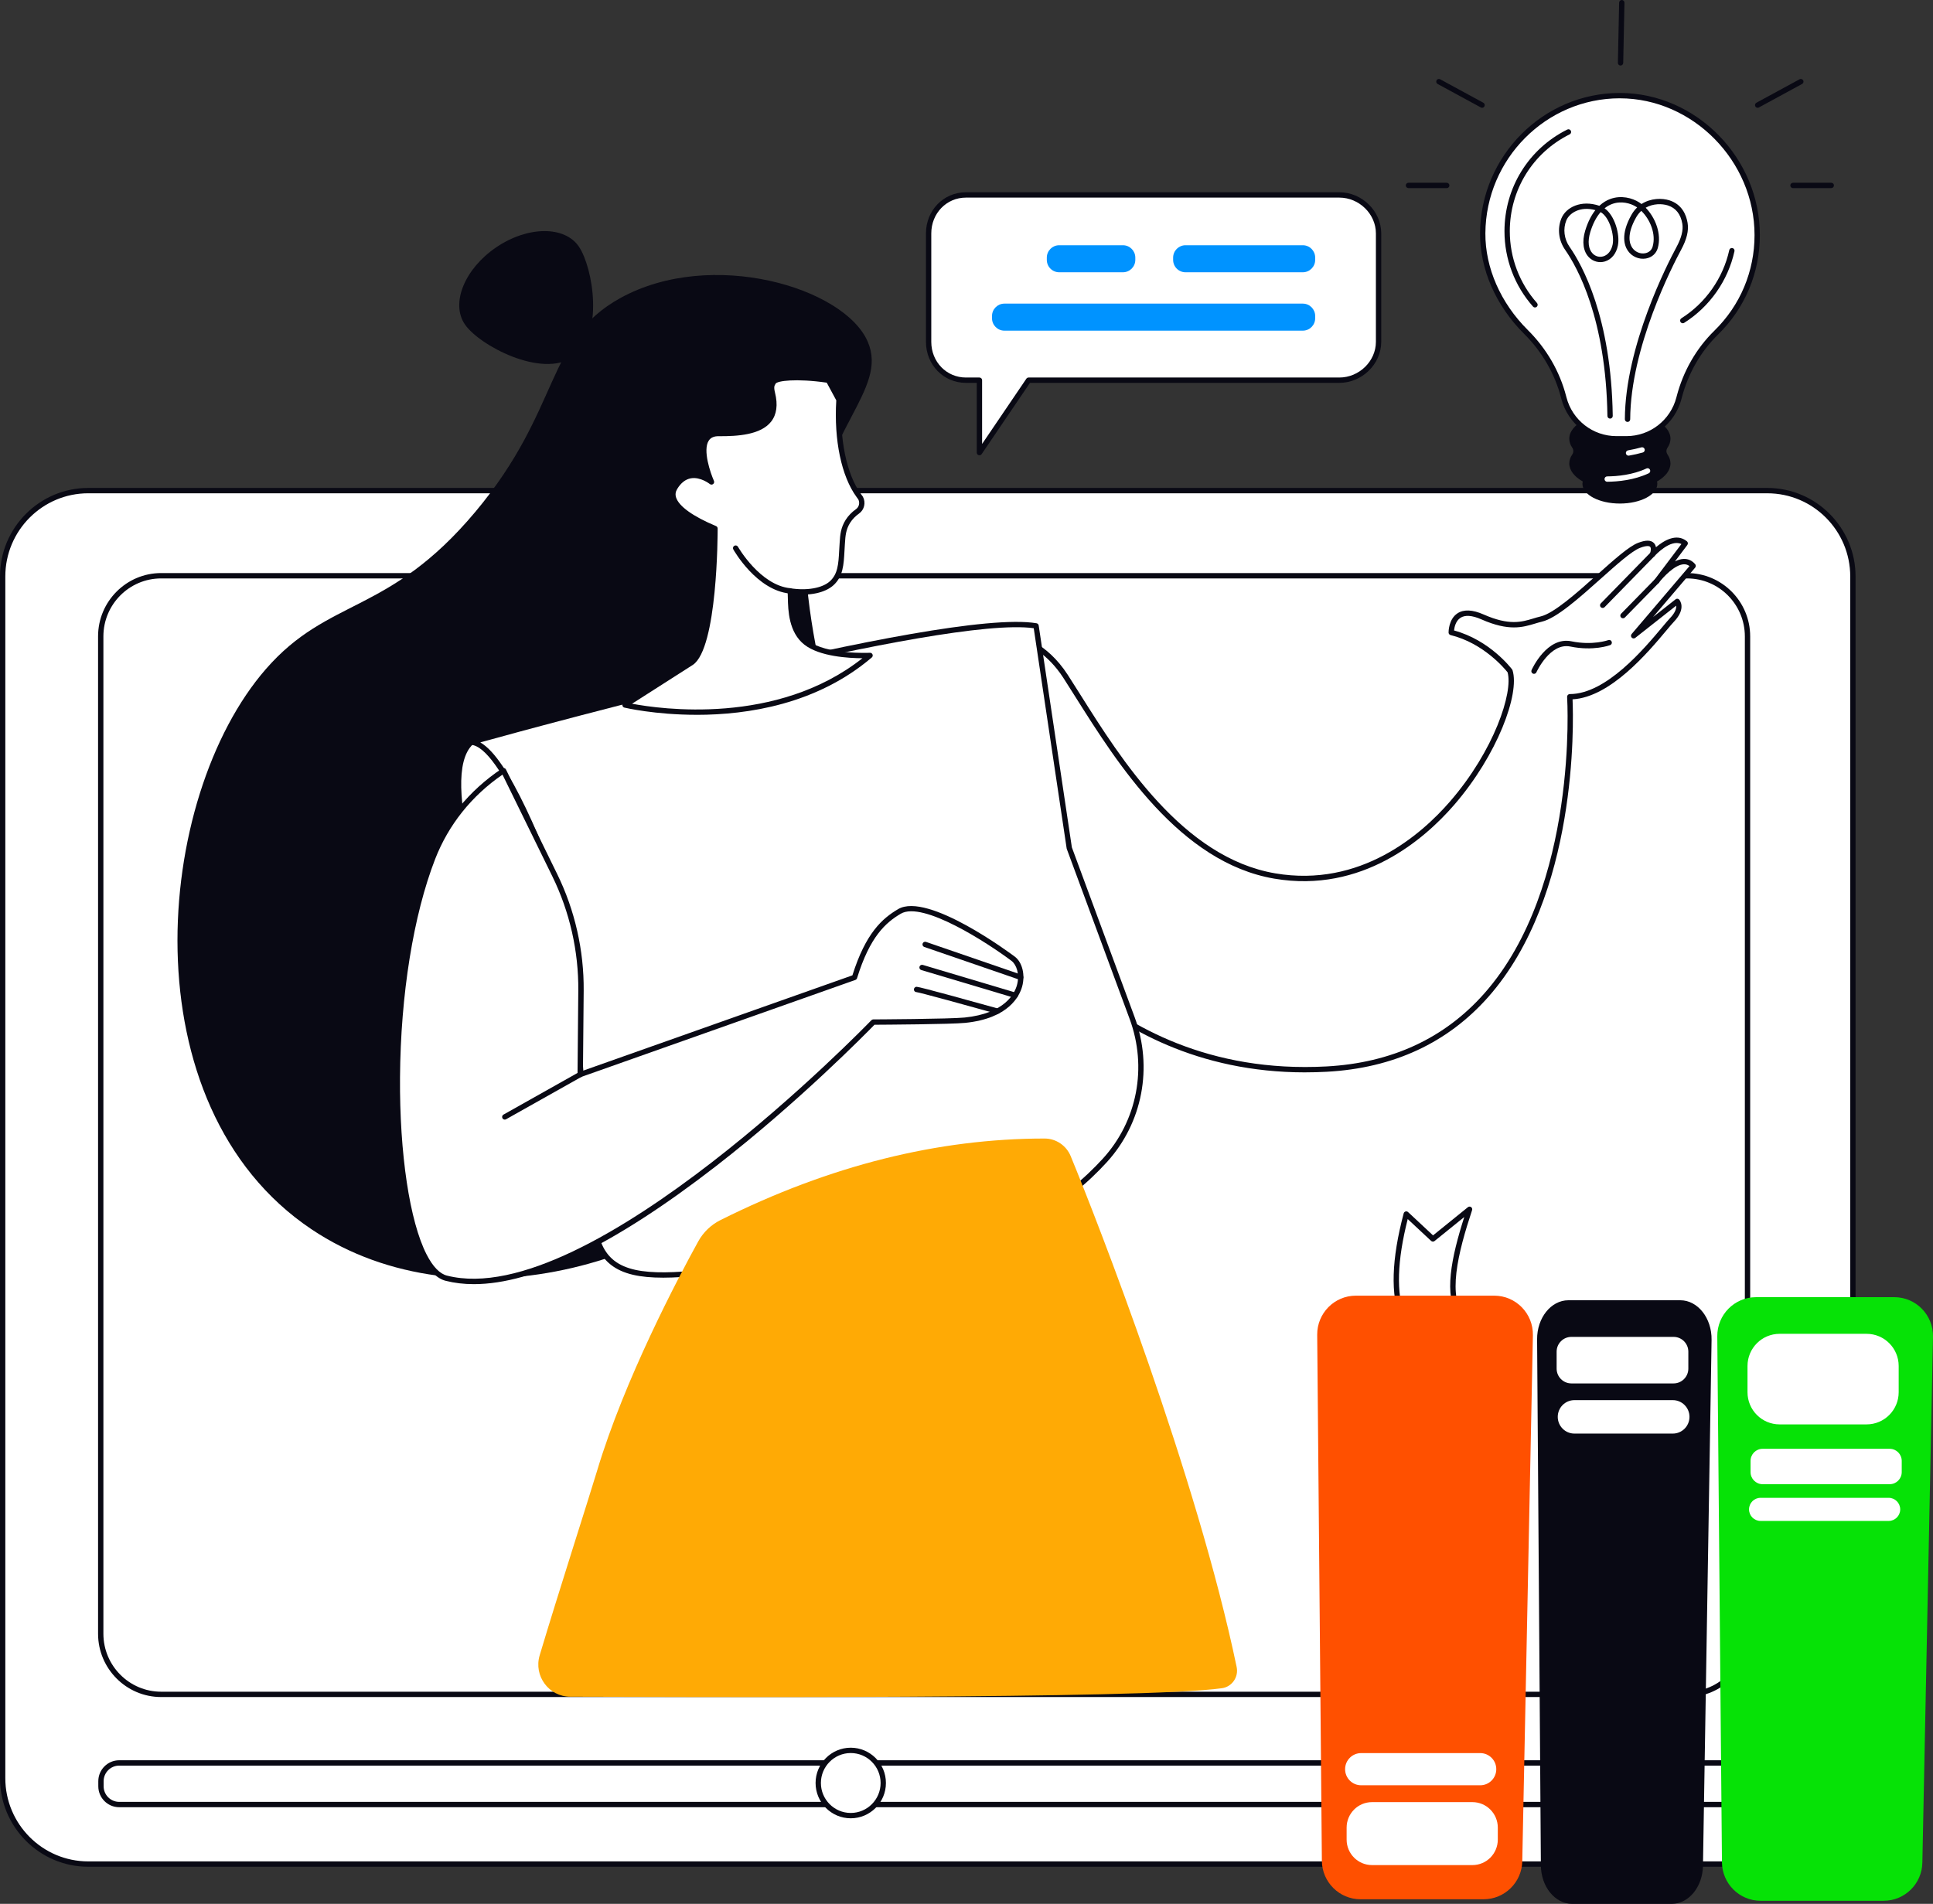
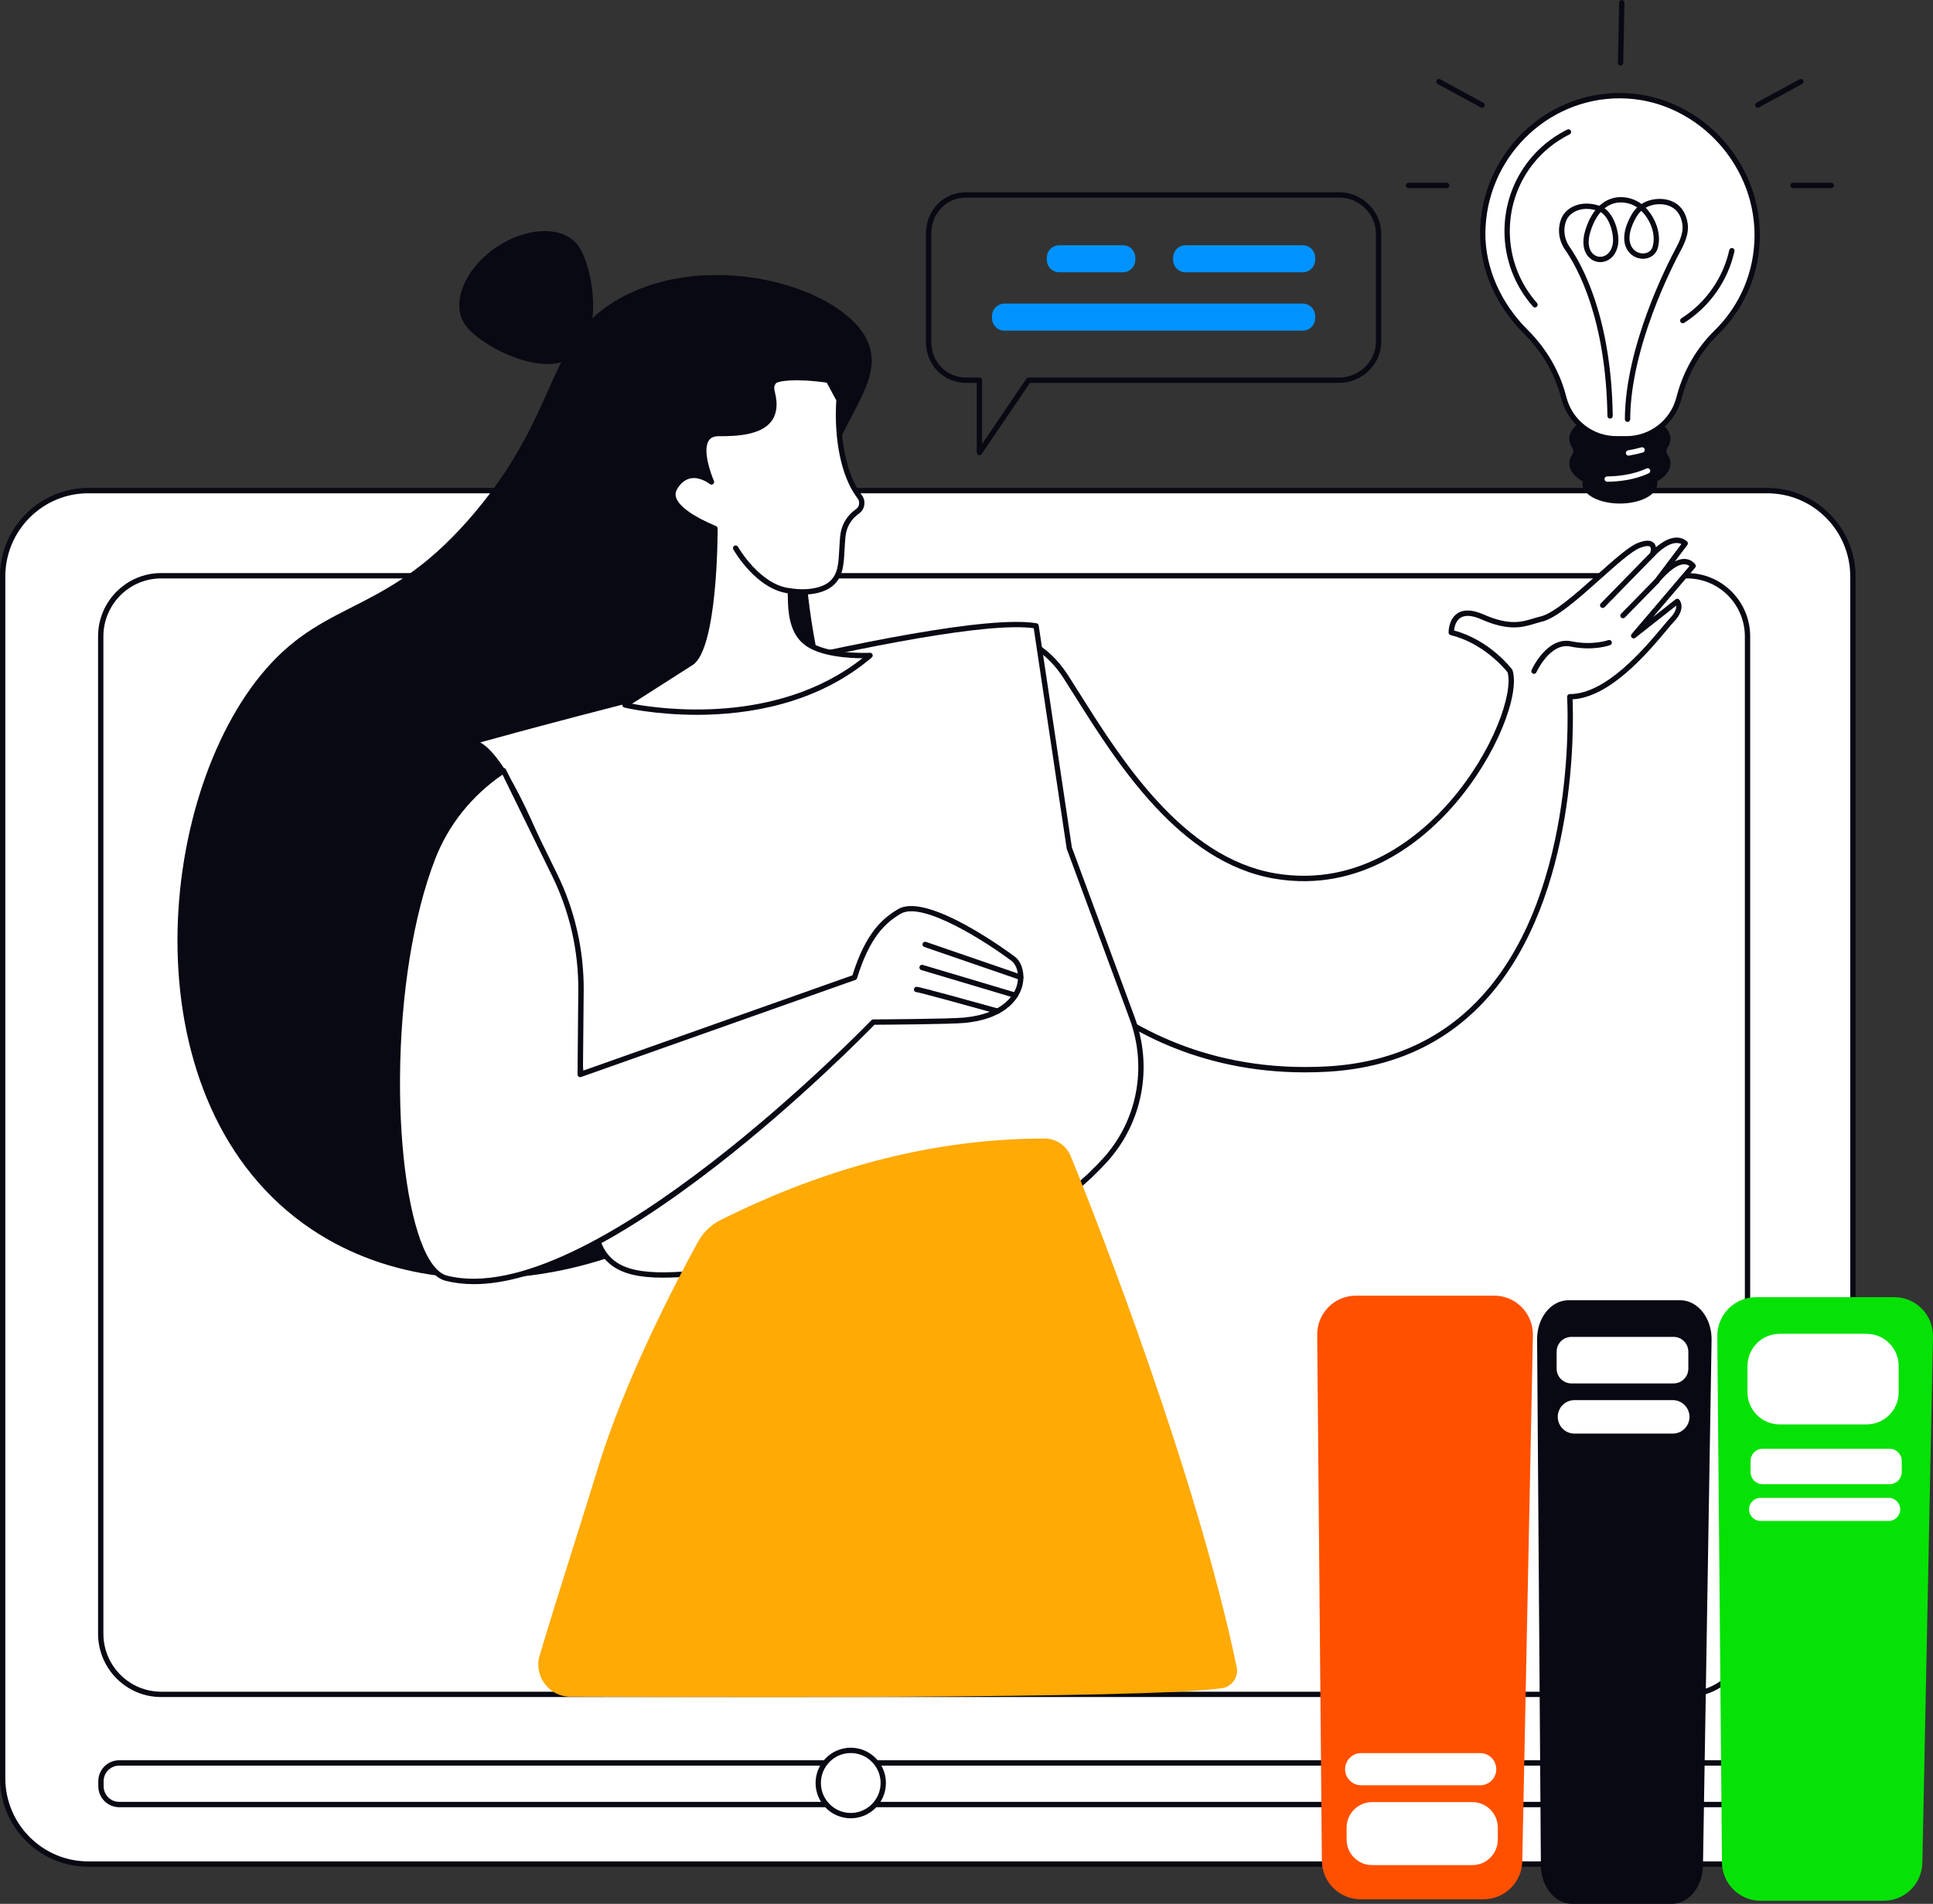
<svg xmlns="http://www.w3.org/2000/svg" width="269" height="265" viewBox="0 0 269 265" fill="none">
  <rect x="0" y="0" width="269" height="265" fill="#333333" stroke="none" />
  <g clip-path="url(#clip0_446_6076)">
    <path d="M245.948 68.287H12.277C5.701 68.287 0.371 73.637 0.371 80.237V247.511C0.371 254.111 5.701 259.461 12.277 259.461H245.948C252.524 259.461 257.854 254.111 257.854 247.511V80.237C257.854 73.637 252.524 68.287 245.948 68.287Z" fill="white" />
    <path d="M245.948 259.834H12.277C5.506 259.834 0 254.305 0 247.512V80.239C0 73.446 5.508 67.917 12.277 67.917H245.947C252.717 67.917 258.223 73.446 258.223 80.239V247.512C258.223 254.305 252.715 259.834 245.947 259.834H245.948ZM12.277 68.66C5.916 68.66 0.74 73.853 0.74 80.238V247.51C0.74 253.894 5.914 259.088 12.277 259.088H245.947C252.307 259.088 257.483 253.894 257.483 247.51V80.239C257.483 73.855 252.309 68.662 245.947 68.662H12.277V68.66Z" fill="#090914" />
    <path d="M234.781 80.139H22.428C17.784 80.139 14.02 83.918 14.02 88.579V227.4C14.02 232.062 17.784 235.84 22.428 235.84H234.781C239.425 235.84 243.189 232.062 243.189 227.4V88.579C243.189 83.918 239.425 80.139 234.781 80.139Z" fill="white" />
    <path d="M234.781 236.212H22.427C17.586 236.212 13.647 232.259 13.647 227.4V88.577C13.647 83.718 17.586 79.765 22.427 79.765H234.779C239.619 79.765 243.558 83.718 243.558 88.577V227.4C243.558 232.259 239.619 236.212 234.779 236.212H234.781ZM22.427 80.511C17.994 80.511 14.389 84.129 14.389 88.579V227.402C14.389 231.851 17.994 235.47 22.427 235.47H234.779C239.212 235.47 242.817 231.851 242.817 227.402V88.579C242.817 84.129 239.212 80.511 234.779 80.511H22.427Z" fill="#090914" />
    <path d="M116.461 100.989C119.934 110.19 123.405 139.443 110.036 157.581C96.684 175.697 64.595 185.351 43.344 171.099C17.716 153.91 21.402 111.033 37.007 93.12C45.746 83.088 54.083 85.639 66.142 71.251C78.171 56.901 75.813 47.281 86.338 41.481C98.996 34.51 117.47 40.005 120.75 47.546C123.683 54.289 114.319 59.785 112.529 75.545C112.193 78.502 112.225 80.931 112.473 83.073C113.57 92.526 115.834 99.328 116.461 100.988V100.989Z" fill="#090914" />
    <path d="M80.562 34.333C82.54 37.261 84.117 46.715 79.731 49.7C75.346 52.682 66.659 48.064 64.682 45.136C62.705 42.207 64.657 37.415 69.043 34.432C73.428 31.45 78.585 31.404 80.562 34.333Z" fill="#090914" />
-     <path d="M69.491 132.289C69.491 132.289 60 108.347 65.591 103.296C65.884 103.032 69.661 102.645 73.529 106.197C77.181 109.55 80.943 116.85 80.943 116.85L82.184 133.377L69.489 132.291L69.491 132.289Z" fill="white" />
-     <path d="M82.186 133.749C82.175 133.749 82.165 133.749 82.153 133.749L69.459 132.662C69.319 132.651 69.198 132.561 69.145 132.429C68.754 131.441 59.624 108.187 65.343 103.021C65.869 102.546 69.86 102.324 73.779 105.924C77.438 109.284 81.117 116.378 81.272 116.68C81.296 116.724 81.309 116.773 81.312 116.823L82.553 133.351C82.561 133.459 82.521 133.566 82.443 133.644C82.374 133.713 82.28 133.752 82.182 133.752L82.186 133.749ZM69.752 131.94L81.783 132.97L80.581 116.955C80.193 116.218 76.657 109.575 73.28 106.474C69.668 103.156 66.231 103.43 65.817 103.596C60.801 108.216 68.837 129.563 69.752 131.942V131.94Z" fill="#090914" />
    <path d="M141.678 88.832C141.678 88.832 145.376 89.632 148.285 94.139C154.087 103.13 163.053 119.484 177.4 121.928C198.936 125.596 211.985 99.295 210.133 93.405C210.133 93.405 207.04 89.281 201.958 88.037C201.958 88.037 201.904 83.926 206.324 85.873C210.741 87.82 212.511 86.631 214.484 86.166C217.956 85.349 225.334 76.977 228.083 75.913C230.832 74.849 229.972 77.15 229.972 77.15C229.972 77.15 232.665 74.108 234.521 75.632L230.564 80.88C230.564 80.88 233.764 76.635 235.62 78.767L227.341 88.49L233.409 83.71C233.409 83.71 234.253 84.644 232.667 86.298C231.081 87.953 224.629 96.981 218.454 96.981C218.454 96.981 221.781 146.785 184.625 148.809C152.703 150.546 139.703 124.699 139.703 124.699L141.678 88.832Z" fill="white" />
    <path d="M181.615 149.264C166.633 149.264 156.195 143.074 149.951 137.688C142.737 131.467 139.405 124.932 139.371 124.866C139.342 124.809 139.329 124.743 139.332 124.679L141.308 88.812C141.313 88.704 141.367 88.604 141.453 88.536C141.538 88.47 141.65 88.447 141.756 88.469C141.913 88.502 145.637 89.353 148.595 93.936C149.143 94.785 149.718 95.699 150.325 96.661C156.021 105.707 164.631 119.375 177.46 121.561C189.321 123.581 197.78 116.175 201.768 111.58C207.947 104.462 210.589 96.348 209.797 93.577C209.428 93.112 206.46 89.519 201.869 88.397C201.705 88.357 201.587 88.211 201.586 88.04C201.586 87.966 201.576 86.2 202.816 85.376C203.689 84.794 204.918 84.847 206.47 85.532C210.026 87.098 211.739 86.584 213.394 86.083C213.721 85.985 214.058 85.882 214.398 85.802C216.258 85.364 219.453 82.51 222.271 79.993C224.638 77.88 226.68 76.055 227.948 75.564C229.011 75.153 229.731 75.155 230.149 75.573C230.321 75.744 230.408 75.957 230.446 76.173C231.453 75.309 233.28 74.132 234.754 75.343C234.907 75.47 234.934 75.695 234.814 75.855L233.092 78.141C233.488 77.943 233.897 77.811 234.3 77.797C234.934 77.777 235.46 78.019 235.898 78.523C236.019 78.662 236.021 78.868 235.9 79.009L230.044 85.885L233.178 83.417C233.331 83.297 233.55 83.314 233.68 83.459C233.724 83.508 234.737 84.672 232.932 86.555C232.699 86.799 232.347 87.218 231.902 87.749C229.353 90.791 224.117 97.043 218.84 97.341C218.985 100.67 219.558 124.66 207.129 138.747C201.464 145.165 193.9 148.675 184.642 149.179C183.614 149.235 182.603 149.262 181.613 149.262L181.615 149.264ZM140.079 124.618C140.495 125.403 143.795 131.405 150.458 137.145C157.009 142.788 168.248 149.325 184.605 148.438C193.656 147.946 201.048 144.52 206.575 138.258C219.681 123.408 218.101 97.27 218.083 97.006C218.076 96.903 218.111 96.803 218.182 96.727C218.253 96.653 218.351 96.609 218.454 96.609C223.517 96.609 228.799 90.302 231.339 87.271C231.792 86.729 232.151 86.301 232.401 86.041C233.186 85.222 233.297 84.64 233.257 84.304L227.57 88.785C227.422 88.903 227.206 88.888 227.075 88.749C226.943 88.611 226.936 88.396 227.061 88.25L235.113 78.794C234.882 78.615 234.624 78.533 234.329 78.542C233.034 78.587 231.386 80.408 230.86 81.105C230.735 81.269 230.505 81.299 230.341 81.177C230.178 81.054 230.146 80.82 230.269 80.656L233.987 75.727C232.433 74.969 230.274 77.371 230.25 77.398C230.132 77.532 229.935 77.562 229.781 77.469C229.628 77.376 229.564 77.188 229.626 77.021C229.704 76.809 229.814 76.285 229.63 76.104C229.562 76.038 229.266 75.857 228.217 76.263C227.075 76.706 224.981 78.574 222.767 80.553C219.741 83.255 216.611 86.051 214.57 86.531C214.252 86.606 213.94 86.701 213.61 86.8C211.909 87.313 209.981 87.895 206.175 86.219C204.869 85.643 203.878 85.571 203.229 86.002C202.57 86.44 202.395 87.31 202.348 87.756C207.32 89.098 210.305 93.016 210.431 93.185C210.456 93.219 210.476 93.256 210.488 93.296C211.511 96.553 208.412 105.065 202.329 112.074C198.238 116.785 189.552 124.379 177.339 122.3C164.182 120.059 155.467 106.221 149.699 97.066C149.096 96.106 148.521 95.195 147.975 94.347C145.761 90.915 143.052 89.69 142.024 89.331L140.081 124.623L140.079 124.618Z" fill="#090914" />
    <path d="M223.031 84.623C222.937 84.623 222.844 84.588 222.772 84.517C222.625 84.373 222.623 84.138 222.767 83.991L229.707 76.889C229.851 76.742 230.085 76.74 230.231 76.884C230.378 77.028 230.38 77.263 230.236 77.41L223.296 84.512C223.223 84.586 223.127 84.623 223.031 84.623Z" fill="#090914" />
    <path d="M225.856 86.061C225.762 86.061 225.669 86.026 225.596 85.954C225.45 85.811 225.448 85.576 225.591 85.428L230.299 80.621C230.442 80.474 230.676 80.472 230.823 80.616C230.97 80.759 230.971 80.995 230.828 81.142L226.121 85.95C226.048 86.024 225.952 86.061 225.856 86.061Z" fill="#090914" />
    <path d="M213.473 93.793C213.423 93.793 213.37 93.783 213.321 93.759C213.134 93.674 213.052 93.455 213.136 93.267C213.222 93.074 215.293 88.569 218.678 89.263C221.658 89.875 223.79 89.105 223.812 89.099C224.004 89.028 224.216 89.126 224.287 89.319C224.358 89.511 224.262 89.725 224.069 89.796C223.975 89.831 221.728 90.65 218.528 89.992C215.715 89.415 213.829 93.532 213.81 93.575C213.748 93.712 213.613 93.793 213.471 93.793H213.473Z" fill="#090914" />
    <path d="M65.591 103.296C65.591 103.296 130.967 84.903 144.181 87.115L148.803 118.032L157.545 141.684C160.058 148.482 158.635 156.152 153.761 161.505C148.312 167.487 139.255 173.808 125.065 174.45C97.516 175.695 84.115 182.509 82.656 170.291C81.194 158.072 79.458 128.763 79.458 128.763C75.054 117.102 69.695 103.631 65.591 103.295V103.296Z" fill="white" />
    <path d="M92.264 177.839C89.094 177.839 86.687 177.363 85.007 176.042C83.493 174.853 82.605 172.987 82.288 170.339C80.874 158.504 79.18 130.306 79.093 128.846C75.803 120.136 69.705 104.009 65.56 103.671C65.382 103.655 65.238 103.515 65.222 103.336C65.205 103.156 65.318 102.991 65.491 102.942C68.164 102.189 131.1 84.551 144.242 86.751C144.4 86.778 144.523 86.903 144.547 87.062L149.162 117.942L157.891 141.557C160.479 148.562 159.001 156.304 154.033 161.759C148.938 167.354 139.777 174.161 125.08 174.826C116.995 175.191 110.026 176.05 104.425 176.741C99.547 177.341 95.506 177.84 92.263 177.84L92.264 177.839ZM66.84 103.336C70.834 105.628 75.418 117.018 79.806 128.633C79.819 128.668 79.828 128.706 79.829 128.743C79.846 129.036 81.582 158.181 83.025 170.248C83.322 172.723 84.097 174.377 85.465 175.455C88.621 177.937 94.874 177.167 104.337 176C109.952 175.308 116.938 174.447 125.05 174.08C139.494 173.427 148.487 166.745 153.488 161.255C158.27 156.008 159.691 148.557 157.198 141.814L148.455 118.161C148.447 118.138 148.44 118.112 148.437 118.087L143.856 87.441C131.294 85.698 75.577 100.915 66.841 103.334L66.84 103.336Z" fill="#090914" />
    <path d="M109.925 82.245C112.284 82.624 114.571 82.234 115.733 81.184C117.164 79.89 117.044 78.034 117.206 75.745C117.273 74.788 117.28 73.688 117.996 72.56C118.376 71.961 118.854 71.513 119.335 71.173C119.924 70.757 120.101 69.956 119.763 69.317L119.496 68.951C117.398 66.081 116.415 60.962 116.754 55.636L115.286 52.918C111.216 52.316 107.976 52.512 107.609 53.224C107.474 53.486 107.231 53.696 107.493 54.745C108.75 59.815 104.073 60.37 100.041 60.336C96.01 60.302 99.015 67.077 99.015 67.077C99.015 67.077 95.929 64.57 93.925 67.857C92.489 70.212 96.889 72.469 99.5 73.558C99.5 73.558 99.532 90.031 96.209 92.231L86.981 98.126C86.981 98.126 107.172 103.066 121.082 91.224C121.082 91.224 114.898 91.554 112.18 89.443C109.46 87.332 110.203 82.778 109.926 82.243L109.925 82.245Z" fill="white" />
    <path d="M96.954 99.495C91.14 99.495 86.984 98.513 86.893 98.492C86.748 98.456 86.639 98.338 86.615 98.19C86.591 98.043 86.657 97.896 86.782 97.817L96.01 91.921C98.548 90.241 99.118 78.513 99.129 73.808C96.775 72.805 93.96 71.266 93.382 69.478C93.18 68.853 93.256 68.245 93.608 67.666C94.245 66.621 95.057 66.006 96.022 65.839C96.876 65.69 97.685 65.93 98.278 66.206C97.786 64.795 97.12 62.283 98.01 60.919C98.427 60.28 99.116 59.95 100.045 59.969C102.504 59.996 105.484 59.808 106.727 58.225C107.365 57.414 107.496 56.306 107.132 54.84C106.888 53.853 107.041 53.471 107.235 53.136C107.25 53.109 107.265 53.084 107.279 53.057C107.836 51.974 111.848 52.038 115.338 52.554C115.455 52.571 115.554 52.642 115.61 52.745L117.078 55.466C117.111 55.526 117.127 55.597 117.122 55.667C116.781 61.009 117.806 66.018 119.793 68.737L120.059 69.102C120.069 69.117 120.079 69.133 120.088 69.148C120.516 69.958 120.283 70.961 119.545 71.482C119.033 71.844 118.617 72.276 118.306 72.765C117.708 73.709 117.649 74.625 117.592 75.51L117.573 75.776C117.551 76.096 117.534 76.407 117.518 76.71C117.413 78.609 117.324 80.25 115.979 81.465C114.824 82.509 112.702 82.964 110.361 82.684C110.368 82.833 110.373 83.011 110.378 83.228C110.412 84.775 110.474 87.658 112.404 89.155C114.983 91.158 121 90.862 121.06 90.86C121.215 90.85 121.365 90.947 121.424 91.094C121.483 91.243 121.441 91.412 121.32 91.515C113.673 98.025 104.071 99.498 96.954 99.498V99.495ZM87.95 97.95C91.88 98.695 108.111 101.022 120.017 91.62C118.086 91.613 114.071 91.386 111.951 89.74C109.743 88.027 109.675 84.914 109.638 83.241C109.63 82.894 109.621 82.5 109.589 82.404C109.525 82.278 109.539 82.135 109.621 82.021C109.704 81.908 109.844 81.857 109.984 81.879C112.267 82.246 114.427 81.866 115.485 80.91C116.601 79.902 116.68 78.474 116.779 76.667C116.796 76.361 116.813 76.045 116.837 75.72L116.854 75.459C116.914 74.526 116.982 73.468 117.683 72.362C118.045 71.79 118.529 71.29 119.12 70.872C119.547 70.57 119.685 69.992 119.447 69.517L119.198 69.175C117.095 66.296 116.043 61.275 116.378 55.724L115.05 53.263C110.742 52.647 108.172 53.013 107.939 53.4C107.921 53.437 107.899 53.473 107.879 53.51C107.772 53.694 107.661 53.884 107.853 54.66C108.27 56.342 108.088 57.697 107.311 58.687C105.868 60.525 102.666 60.733 100.04 60.715C99.364 60.7 98.905 60.911 98.631 61.331C97.769 62.648 98.862 65.822 99.354 66.933C99.423 67.091 99.377 67.273 99.241 67.378C99.106 67.481 98.915 67.481 98.782 67.373C98.769 67.363 97.486 66.343 96.144 66.576C95.403 66.707 94.763 67.204 94.242 68.058C94.004 68.448 93.953 68.838 94.088 69.253C94.486 70.483 96.46 71.893 99.644 73.223C99.782 73.281 99.871 73.416 99.871 73.565C99.871 74.245 99.864 90.265 96.412 92.549L87.952 97.955L87.95 97.95Z" fill="#090914" />
    <path d="M109.925 82.617C109.913 82.617 109.899 82.617 109.888 82.615C105.307 82.147 102.18 76.706 102.05 76.474C101.949 76.297 102.012 76.068 102.19 75.967C102.369 75.865 102.595 75.928 102.696 76.106C102.726 76.16 105.767 81.445 109.963 81.873C110.167 81.893 110.316 82.076 110.294 82.28C110.275 82.471 110.113 82.615 109.926 82.615L109.925 82.617Z" fill="#090914" />
    <path d="M140.997 133.455C138.078 131.259 128.54 124.87 125.168 126.863C122.923 128.187 120.711 130.238 118.916 136.049L80.745 149.56L80.851 137.903C80.901 132.334 79.652 126.829 77.205 121.83L70.076 107.275C65.624 110.223 62.144 114.456 60.208 119.443C52.365 139.643 54.578 176.009 62.115 177.917C82.371 183.045 121.527 142.264 121.527 142.264C121.527 142.264 132.183 142.213 134.269 142.001C142.921 141.127 142.951 134.925 140.994 133.453L140.997 133.455Z" fill="white" />
    <path d="M65.945 178.741C64.554 178.741 63.248 178.587 62.028 178.278C60.799 177.966 59.685 176.852 58.716 174.965C53.627 165.061 53.27 136.292 59.865 119.308C61.819 114.277 65.279 110.009 69.875 106.964C69.965 106.904 70.074 106.886 70.177 106.915C70.28 106.943 70.366 107.013 70.413 107.109L77.542 121.664C80.003 126.688 81.277 132.305 81.227 137.904L81.126 149.032L118.623 135.759C120.475 129.869 122.774 127.846 124.986 126.541C129.107 124.11 140.733 132.787 141.225 133.157C142.267 133.941 142.693 135.693 142.241 137.326C141.877 138.638 140.376 141.761 134.315 142.374C132.346 142.573 123.066 142.629 121.692 142.636C120.578 143.781 111.16 153.383 99.65 162.308C85.561 173.233 74.254 178.741 65.948 178.741H65.945ZM69.932 107.821C65.64 110.763 62.402 114.82 60.555 119.578C57.531 127.369 55.749 138.44 55.667 149.954C55.591 160.574 57.012 170.027 59.373 174.624C60.241 176.312 61.195 177.3 62.208 177.555C82.025 182.574 120.873 142.411 121.263 142.005C121.332 141.932 121.428 141.891 121.527 141.891C121.633 141.891 132.188 141.839 134.234 141.631C139.84 141.064 141.198 138.29 141.52 137.124C141.94 135.614 141.447 134.259 140.773 133.751C137.525 131.308 128.426 125.367 125.353 127.181C123.248 128.422 121.055 130.37 119.267 136.157C119.232 136.268 119.147 136.358 119.036 136.397L80.864 149.908C80.75 149.949 80.623 149.93 80.525 149.859C80.428 149.788 80.369 149.675 80.37 149.553L80.477 137.894C80.527 132.41 79.28 126.91 76.87 121.989L69.927 107.816L69.932 107.821Z" fill="#090914" />
    <path d="M142.046 136.405C142.005 136.405 141.965 136.399 141.926 136.385L128.625 131.807C128.431 131.74 128.328 131.53 128.394 131.335C128.459 131.141 128.67 131.038 128.864 131.104L142.165 135.681C142.359 135.749 142.462 135.959 142.396 136.153C142.344 136.307 142.199 136.405 142.046 136.405Z" fill="#090914" />
    <path d="M141.292 138.91C141.257 138.91 141.222 138.905 141.186 138.895L128.208 135.021C128.013 134.961 127.9 134.755 127.959 134.557C128.018 134.361 128.22 134.249 128.421 134.307L141.399 138.181C141.594 138.24 141.707 138.446 141.648 138.644C141.599 138.807 141.453 138.91 141.292 138.91Z" fill="#090914" />
    <path d="M138.82 141.12C138.786 141.12 138.752 141.115 138.72 141.107C134.483 139.922 128.009 138.144 127.543 138.095C127.337 138.095 127.182 137.93 127.182 137.723C127.182 137.517 127.357 137.351 127.561 137.351C127.996 137.351 135.648 139.476 138.919 140.389C139.116 140.445 139.231 140.65 139.177 140.848C139.132 141.012 138.982 141.12 138.82 141.12Z" fill="#090914" />
-     <path d="M70.246 155.838C70.116 155.838 69.99 155.771 69.922 155.649C69.823 155.469 69.885 155.243 70.064 155.143L80.564 149.237C80.743 149.138 80.969 149.2 81.068 149.379C81.168 149.559 81.105 149.785 80.927 149.885L70.426 155.791C70.369 155.823 70.307 155.838 70.246 155.838Z" fill="#090914" />
    <path d="M148.995 160.913C148.386 159.442 146.957 158.472 145.369 158.472C130.565 158.477 115.534 162.191 100.262 169.823C98.956 170.476 97.875 171.508 97.169 172.791C94.371 177.866 86.895 192.003 83.07 204.788C82.017 208.309 77.601 222.028 75.102 230.405C74.245 233.275 76.381 236.159 79.364 236.167C93.765 236.203 159.335 236.529 170.059 234.981C171.453 234.78 172.385 233.425 172.097 232.041C166.577 205.487 152.661 169.796 148.995 160.913Z" fill="#FFAA05" />
    <path d="M239.845 251.547H16.587C14.984 251.547 13.679 250.238 13.679 248.629V247.93C13.679 246.321 14.984 245.012 16.587 245.012H239.845C241.448 245.012 242.753 246.321 242.753 247.93V248.629C242.753 250.238 241.448 251.547 239.845 251.547ZM16.587 245.756C15.392 245.756 14.421 246.732 14.421 247.93V248.629C14.421 249.828 15.393 250.803 16.587 250.803H239.845C241.04 250.803 242.011 249.826 242.011 248.629V247.93C242.011 246.731 241.039 245.756 239.845 245.756H16.587Z" fill="#090914" />
    <path d="M122.864 248.915C123.264 246.439 121.589 244.106 119.122 243.704C116.655 243.302 114.33 244.983 113.93 247.459C113.529 249.935 115.204 252.269 117.671 252.671C120.139 253.072 122.463 251.391 122.864 248.915Z" fill="white" />
    <path d="M118.392 253.089C115.692 253.089 113.498 250.885 113.498 248.176C113.498 245.468 115.694 243.264 118.392 243.264C121.091 243.264 123.287 245.468 123.287 248.176C123.287 250.885 121.091 253.089 118.392 253.089ZM118.392 244.006C116.102 244.006 114.238 245.877 114.238 248.176C114.238 250.475 116.102 252.346 118.392 252.346C120.683 252.346 122.547 250.475 122.547 248.176C122.547 245.877 120.683 244.006 118.392 244.006Z" fill="#090914" />
-     <path d="M186.383 27.132H134.422C131.48 27.132 129.23 29.534 129.23 32.488V47.581C129.23 50.533 131.48 52.918 134.422 52.918H136.302V62.997L143.139 52.918H186.385C189.326 52.918 191.845 50.533 191.845 47.581V32.488C191.845 29.534 189.326 27.132 186.385 27.132H186.383Z" fill="white" />
    <path d="M136.3 63.37C136.265 63.37 136.228 63.365 136.191 63.353C136.035 63.304 135.929 63.16 135.929 62.998V53.291H134.421C131.301 53.291 128.859 50.782 128.859 47.582V32.489C128.859 29.278 131.303 26.762 134.421 26.762H186.383C189.545 26.762 192.215 29.384 192.215 32.489V47.582C192.215 50.677 189.543 53.291 186.383 53.291H143.333L136.607 63.208C136.536 63.311 136.421 63.37 136.3 63.37ZM134.421 27.505C131.717 27.505 129.599 29.694 129.599 32.489V47.582C129.599 50.366 131.717 52.548 134.421 52.548H136.3C136.506 52.548 136.671 52.714 136.671 52.92V61.792L142.831 52.711C142.9 52.609 143.015 52.548 143.138 52.548H186.383C189.142 52.548 191.473 50.275 191.473 47.582V32.489C191.473 29.787 189.142 27.505 186.383 27.505H134.421Z" fill="#090914" />
    <path d="M164.976 37.897H181.303C182.253 37.897 183.024 37.124 183.024 36.17V35.862C183.024 34.908 182.253 34.135 181.303 34.135H164.976C164.026 34.135 163.255 34.908 163.255 35.862V36.17C163.255 37.124 164.026 37.897 164.976 37.897Z" fill="#0093FF" />
    <path d="M147.397 37.897H156.271C157.221 37.897 157.992 37.124 157.992 36.17V35.862C157.992 34.908 157.221 34.135 156.271 34.135H147.397C146.447 34.135 145.676 34.908 145.676 35.862V36.17C145.676 37.124 146.447 37.897 147.397 37.897Z" fill="#0093FF" />
    <path d="M139.77 46.024L181.303 46.024C182.253 46.024 183.024 45.25 183.024 44.296V43.989C183.024 43.035 182.253 42.261 181.303 42.261L139.77 42.261C138.82 42.261 138.05 43.035 138.05 43.989V44.296C138.05 45.25 138.82 46.024 139.77 46.024Z" fill="#0093FF" />
    <path d="M232.052 63.254C231.858 62.972 231.858 62.606 232.052 62.322C232.32 61.931 232.466 61.51 232.466 61.07C232.466 59.029 229.314 57.372 225.426 57.372C221.538 57.372 218.386 59.029 218.386 61.07C218.386 61.51 218.533 61.931 218.801 62.322C218.994 62.605 218.994 62.97 218.801 63.254C218.533 63.645 218.386 64.066 218.386 64.506C218.386 65.475 219.096 66.357 220.257 67.016C220.232 67.126 220.216 67.238 220.216 67.352C220.216 68.862 222.549 70.089 225.426 70.089C228.303 70.089 230.636 68.864 230.636 67.352C230.636 67.238 230.621 67.126 230.595 67.016C231.757 66.357 232.466 65.475 232.466 64.506C232.466 64.066 232.32 63.645 232.052 63.254Z" fill="#090914" />
    <path d="M244.534 32.72C244.534 22.247 235.849 13.311 225.414 13.311C215 13.311 206.408 22.005 206.338 32.458C206.303 37.781 208.862 42.733 212.349 46.197C214.865 48.696 216.699 51.803 217.589 55.241L217.633 55.407C218.497 58.744 221.499 61.074 224.936 61.074H226.345C229.781 61.074 232.783 58.744 233.648 55.407L233.673 55.307C234.558 51.893 236.317 48.757 238.834 46.294C242.351 42.849 244.534 38.042 244.534 32.721V32.72Z" fill="white" />
    <path d="M226.345 61.446H224.936C221.332 61.446 218.182 59.001 217.275 55.5L217.231 55.334C216.372 52.018 214.594 48.95 212.089 46.459C208.165 42.562 205.936 37.458 205.968 32.454C206.04 21.693 214.762 12.939 225.414 12.939C236.066 12.939 244.905 21.998 244.905 32.72C244.905 37.974 242.84 42.888 239.092 46.559C236.663 48.938 234.913 51.995 234.03 55.4L234.005 55.5C233.098 59 229.948 61.446 226.345 61.446ZM225.414 13.683C215.169 13.683 206.778 22.106 206.709 32.461C206.677 37.265 208.828 42.176 212.61 45.933C215.211 48.517 217.056 51.704 217.949 55.148L217.993 55.314C218.816 58.487 221.671 60.703 224.937 60.703H226.346C229.613 60.703 232.468 58.487 233.29 55.314L233.316 55.214C234.233 51.676 236.051 48.499 238.576 46.028C242.179 42.499 244.165 37.773 244.165 32.721C244.165 22.402 235.579 13.685 225.416 13.685L225.414 13.683Z" fill="#090914" />
    <path d="M226.488 58.73C226.282 58.73 226.119 58.563 226.119 58.356C226.159 48.15 232.097 36.629 233.287 34.422C233.995 33.11 234.266 32.036 234.115 31.137C233.889 29.806 233.211 28.95 232.101 28.593C231.305 28.338 230.068 28.312 229.015 28.913C230.36 30.291 231.261 32.56 230.7 34.529C230.479 35.304 229.859 35.847 229.041 35.984C228.088 36.143 227.11 35.725 226.547 34.918C226.063 34.225 225.484 32.65 227.039 29.897C227.268 29.493 227.536 29.153 227.83 28.872C227.788 28.843 227.744 28.815 227.702 28.788C226.909 28.287 225.607 27.921 224.322 28.402C223.956 28.539 223.614 28.737 223.297 28.994C224.735 30.004 225.453 32.67 225.151 34.17C224.924 35.304 224.265 36.112 223.345 36.392C222.559 36.629 221.71 36.412 221.128 35.825C220.321 35.013 220.129 33.653 220.602 32.095C220.985 30.836 221.484 29.918 222.015 29.249C219.871 28.654 218.374 29.684 217.968 30.691C217.493 31.868 217.666 33.27 218.42 34.352C220.161 36.85 224.235 44.143 224.433 57.889C224.437 58.096 224.273 58.263 224.068 58.267H224.063C223.86 58.267 223.695 58.104 223.692 57.9C223.495 44.359 219.514 37.219 217.811 34.778C216.901 33.474 216.702 31.841 217.28 30.412C217.914 28.842 220.048 27.784 222.571 28.644C223.089 28.162 223.609 27.874 224.064 27.705C225.6 27.131 227.155 27.563 228.098 28.16C228.212 28.233 228.325 28.311 228.436 28.397C229.739 27.551 231.327 27.564 232.33 27.888C234.067 28.448 234.659 29.897 234.848 31.015C235.03 32.098 234.743 33.294 233.941 34.779C232.766 36.958 226.903 48.335 226.862 58.361C226.862 58.566 226.695 58.732 226.491 58.732L226.488 58.73ZM222.746 29.523C222.145 30.21 221.658 31.148 221.305 32.31C220.914 33.597 221.039 34.686 221.647 35.299C222.042 35.696 222.595 35.839 223.126 35.678C223.776 35.481 224.248 34.878 224.42 34.022C224.678 32.738 224 30.239 222.746 29.522V29.523ZM228.406 29.351C228.135 29.596 227.889 29.897 227.683 30.264C226.33 32.661 226.77 33.942 227.154 34.494C227.553 35.067 228.244 35.367 228.918 35.252C229.454 35.162 229.844 34.824 229.985 34.324C230.484 32.574 229.635 30.542 228.406 29.351Z" fill="#090914" />
    <path d="M234.179 44.993C234.056 44.993 233.936 44.933 233.865 44.819C233.756 44.645 233.808 44.415 233.981 44.307C237.357 42.175 239.788 38.714 240.649 34.81C240.693 34.608 240.892 34.483 241.091 34.527C241.291 34.571 241.416 34.771 241.372 34.97C240.469 39.068 237.919 42.7 234.374 44.936C234.313 44.975 234.244 44.993 234.177 44.993H234.179Z" fill="#090914" />
    <path d="M213.613 42.795C213.51 42.795 213.409 42.753 213.336 42.67C210.775 39.779 209.366 36.054 209.366 32.182C209.366 26.141 212.715 20.719 218.106 18.032C218.29 17.939 218.512 18.016 218.603 18.2C218.694 18.384 218.62 18.608 218.437 18.699C213.299 21.26 210.107 26.427 210.107 32.182C210.107 35.871 211.45 39.42 213.891 42.176C214.027 42.33 214.014 42.565 213.861 42.7C213.79 42.763 213.702 42.795 213.615 42.795H213.613Z" fill="#090914" />
    <path d="M226.628 63.422C226.451 63.422 226.294 63.294 226.264 63.113C226.228 62.91 226.365 62.719 226.567 62.683C227.206 62.573 227.828 62.433 228.416 62.267C228.611 62.209 228.817 62.326 228.873 62.524C228.928 62.722 228.814 62.927 228.617 62.983C228.003 63.157 227.354 63.302 226.692 63.417C226.67 63.421 226.65 63.422 226.629 63.422H226.628Z" fill="white" />
    <path d="M223.66 67.055C223.456 67.055 223.291 66.89 223.289 66.686C223.287 66.479 223.451 66.312 223.656 66.31C225.104 66.297 227.228 66.095 229.126 65.206C229.313 65.119 229.532 65.199 229.618 65.385C229.704 65.571 229.625 65.793 229.439 65.879C227.422 66.826 225.183 67.041 223.663 67.055H223.66Z" fill="white" />
    <path d="M225.519 9.12H225.51C225.305 9.115 225.143 8.946 225.148 8.741L225.322 0.365C225.327 0.162 225.49 0.002 225.693 0.002H225.701C225.907 0.007 226.068 0.176 226.063 0.381L225.89 8.756C225.885 8.959 225.721 9.12 225.519 9.12Z" fill="#090914" />
    <path d="M201.331 26.185L196.004 26.181C195.8 26.181 195.633 26.014 195.633 25.809C195.633 25.605 195.8 25.437 196.004 25.437L201.331 25.44C201.535 25.44 201.702 25.608 201.702 25.813C201.702 26.017 201.535 26.185 201.331 26.185Z" fill="#090914" />
    <path d="M206.249 15.001C206.19 15.001 206.13 14.985 206.072 14.955L200.062 11.687C199.882 11.589 199.816 11.364 199.914 11.183C200.011 11.002 200.236 10.936 200.416 11.034L206.426 14.302C206.607 14.4 206.672 14.625 206.574 14.806C206.507 14.93 206.381 15.001 206.249 15.001Z" fill="#090914" />
    <path d="M249.516 26.185C249.312 26.185 249.145 26.019 249.145 25.813C249.145 25.606 249.311 25.44 249.516 25.44L254.844 25.437C255.048 25.437 255.215 25.603 255.215 25.809C255.215 26.016 255.05 26.181 254.844 26.181L249.516 26.185Z" fill="#090914" />
    <path d="M244.6 15C244.468 15 244.34 14.929 244.275 14.806C244.177 14.624 244.244 14.399 244.423 14.301L250.431 11.033C250.612 10.935 250.836 11.003 250.934 11.182C251.031 11.363 250.964 11.588 250.785 11.686L244.777 14.954C244.721 14.985 244.661 15 244.6 15Z" fill="#090914" />
    <path d="M195.233 183.624C193.711 179.728 194.195 174.656 195.697 168.986L199.406 172.445L204.507 168.319C202.292 174.995 201.001 180.949 203.733 183.756L195.232 183.622L195.233 183.624Z" fill="white" />
-     <path d="M203.735 184.13H203.73L195.228 183.996C195.078 183.994 194.943 183.901 194.889 183.759C193.49 180.18 193.639 175.316 195.339 168.89C195.373 168.763 195.471 168.665 195.596 168.627C195.72 168.592 195.855 168.622 195.951 168.712L199.425 171.953L204.276 168.03C204.404 167.925 204.584 167.92 204.719 168.015C204.854 168.11 204.911 168.281 204.859 168.438C202.909 174.318 201.282 180.704 203.999 183.497C204.104 183.605 204.134 183.766 204.075 183.905C204.016 184.042 203.883 184.13 203.735 184.13ZM195.491 183.257L202.941 183.374C200.837 180.334 201.992 174.963 203.768 169.399L199.641 172.736C199.497 172.853 199.292 172.845 199.155 172.719L195.901 169.683C194.423 175.514 194.289 179.963 195.491 183.257Z" fill="#090914" />
    <path d="M206.457 264.361H189.339C186.383 264.361 183.98 261.97 183.954 259.003L183.304 185.798C183.277 182.793 185.695 180.344 188.689 180.344H207.936C210.953 180.344 213.382 182.831 213.321 185.859L211.842 259.064C211.783 262.006 209.389 264.359 206.457 264.359V264.361Z" fill="#FF5000" />
    <path d="M205.993 248.494H189.418C188.186 248.494 187.187 247.49 187.187 246.254C187.187 245.017 188.186 244.014 189.418 244.014H205.993C207.225 244.014 208.225 245.017 208.225 246.254C208.225 247.49 207.225 248.494 205.993 248.494Z" fill="white" />
    <path d="M204.901 250.838H190.935C188.982 250.838 187.399 252.427 187.399 254.387V256.054C187.399 258.014 188.982 259.603 190.935 259.603H204.901C206.854 259.603 208.437 258.014 208.437 256.054V254.387C208.437 252.427 206.854 250.838 204.901 250.838Z" fill="white" />
    <path d="M262.134 264.571H245.016C242.06 264.571 239.657 262.181 239.631 259.213L238.981 186.008C238.954 183.004 241.372 180.554 244.366 180.554H263.613C266.63 180.554 269.059 183.041 268.998 186.069L267.519 259.274C267.46 262.216 265.066 264.569 262.134 264.569V264.571Z" fill="#06E206" />
    <path d="M259.762 185.656H247.647C245.183 185.656 243.186 187.661 243.186 190.134V193.783C243.186 196.256 245.183 198.261 247.647 198.261H259.762C262.226 198.261 264.224 196.256 264.224 193.783V190.134C264.224 187.661 262.226 185.656 259.762 185.656Z" fill="white" />
    <path d="M262.971 201.659H245.288C244.361 201.659 243.611 202.413 243.611 203.343V204.902C243.611 205.832 244.361 206.586 245.288 206.586H262.971C263.897 206.586 264.648 205.832 264.648 204.902V203.343C264.648 202.413 263.897 201.659 262.971 201.659Z" fill="white" />
    <path d="M262.835 211.698H244.999C244.115 211.698 243.398 210.979 243.398 210.091C243.398 209.203 244.115 208.484 244.999 208.484H262.835C263.72 208.484 264.436 209.203 264.436 210.091C264.436 210.979 263.72 211.698 262.835 211.698Z" fill="white" />
    <path d="M232.632 264.999H218.787C216.397 264.999 214.452 262.609 214.432 259.642L213.906 186.437C213.884 183.432 215.841 180.983 218.261 180.983H233.83C236.27 180.983 238.234 183.469 238.185 186.498L236.988 259.703C236.939 262.645 235.005 264.998 232.633 264.998L232.632 264.999Z" fill="#090914" />
    <path d="M232.899 186.082H218.676C217.542 186.082 216.623 187.005 216.623 188.143V190.498C216.623 191.635 217.542 192.558 218.676 192.558H232.899C234.033 192.558 234.952 191.635 234.952 190.498V188.143C234.952 187.005 234.033 186.082 232.899 186.082Z" fill="white" />
    <path d="M232.792 199.541H219.099C217.818 199.541 216.78 198.499 216.78 197.213C216.78 195.928 217.818 194.885 219.099 194.885H232.792C234.073 194.885 235.111 195.928 235.111 197.213C235.111 198.499 234.073 199.541 232.792 199.541Z" fill="white" />
  </g>
  <defs>
    <clipPath id="clip0_446_6076">
      <rect width="269" height="265" fill="white" />
    </clipPath>
  </defs>
</svg>